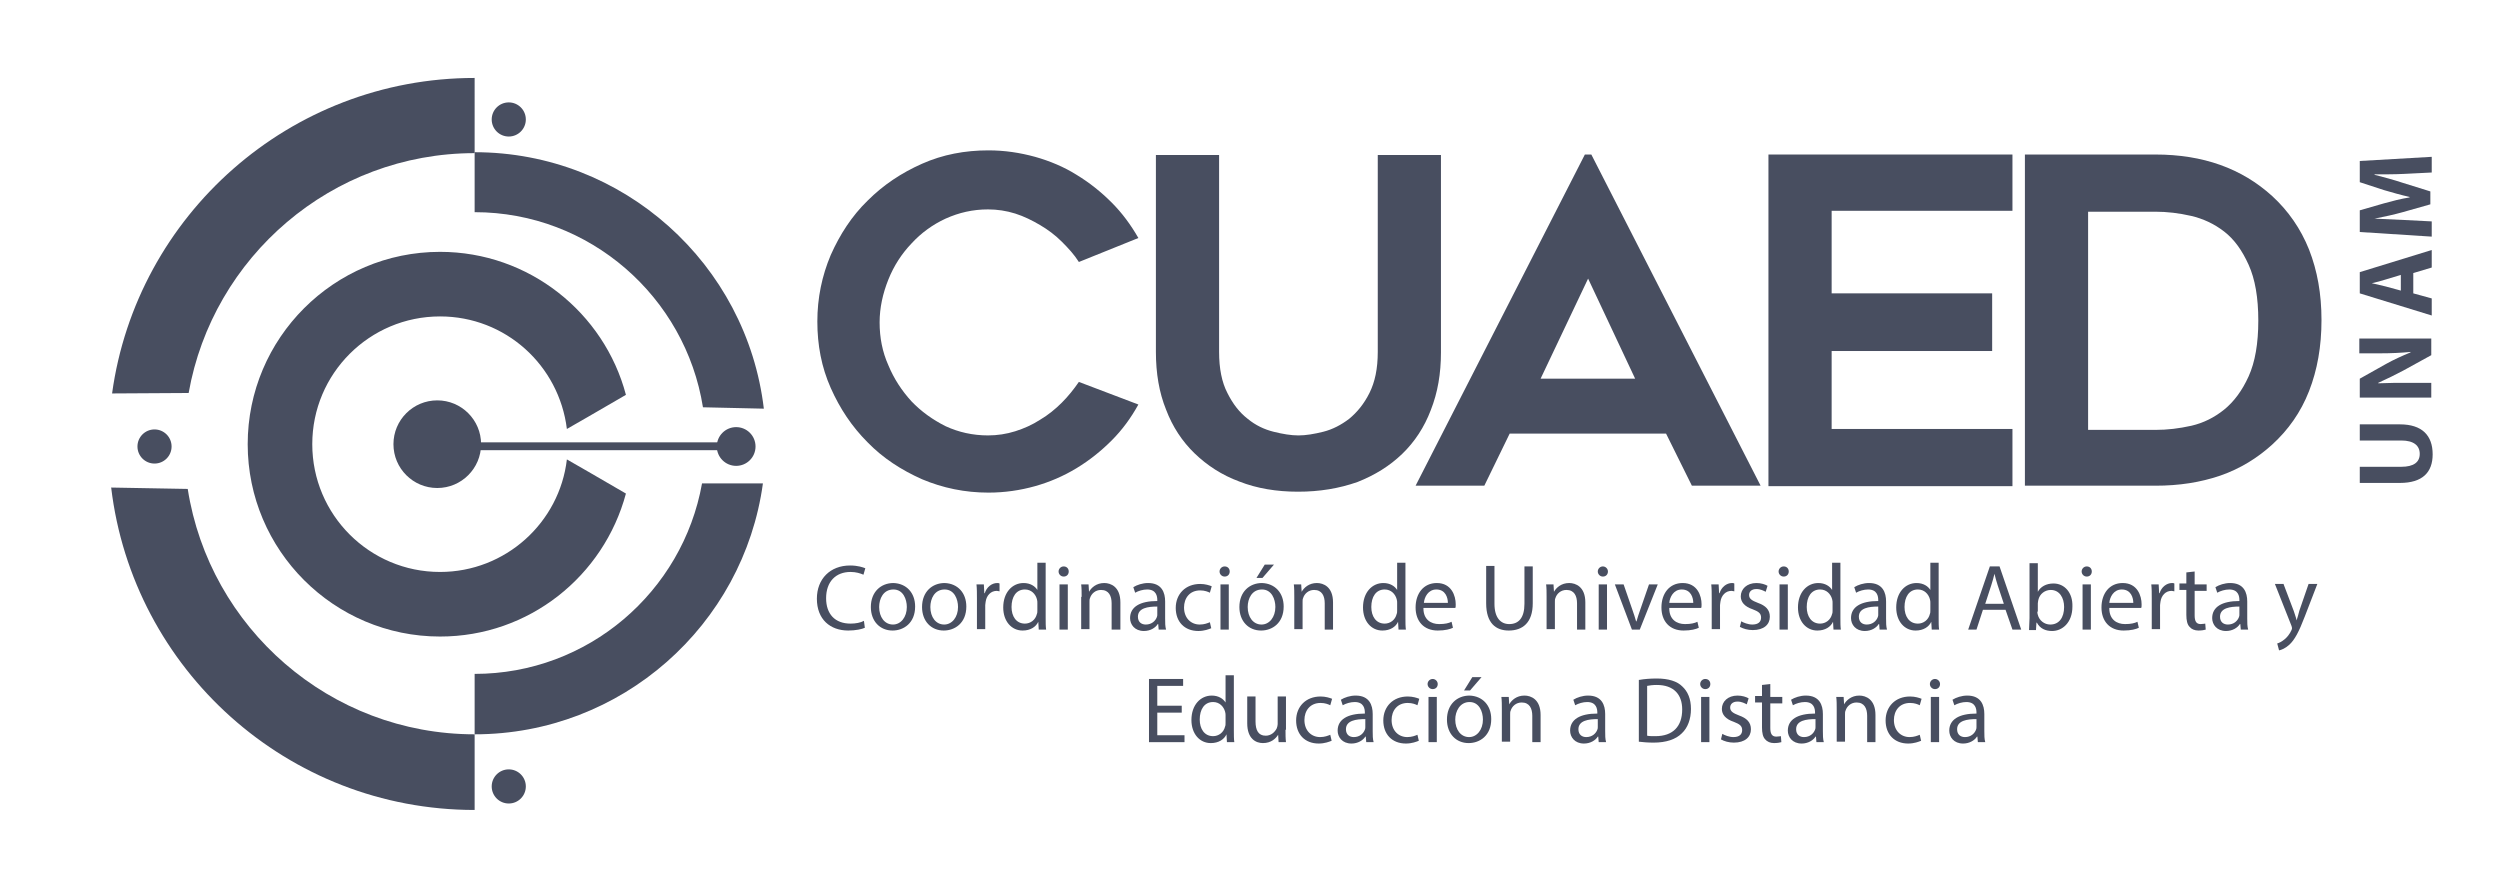
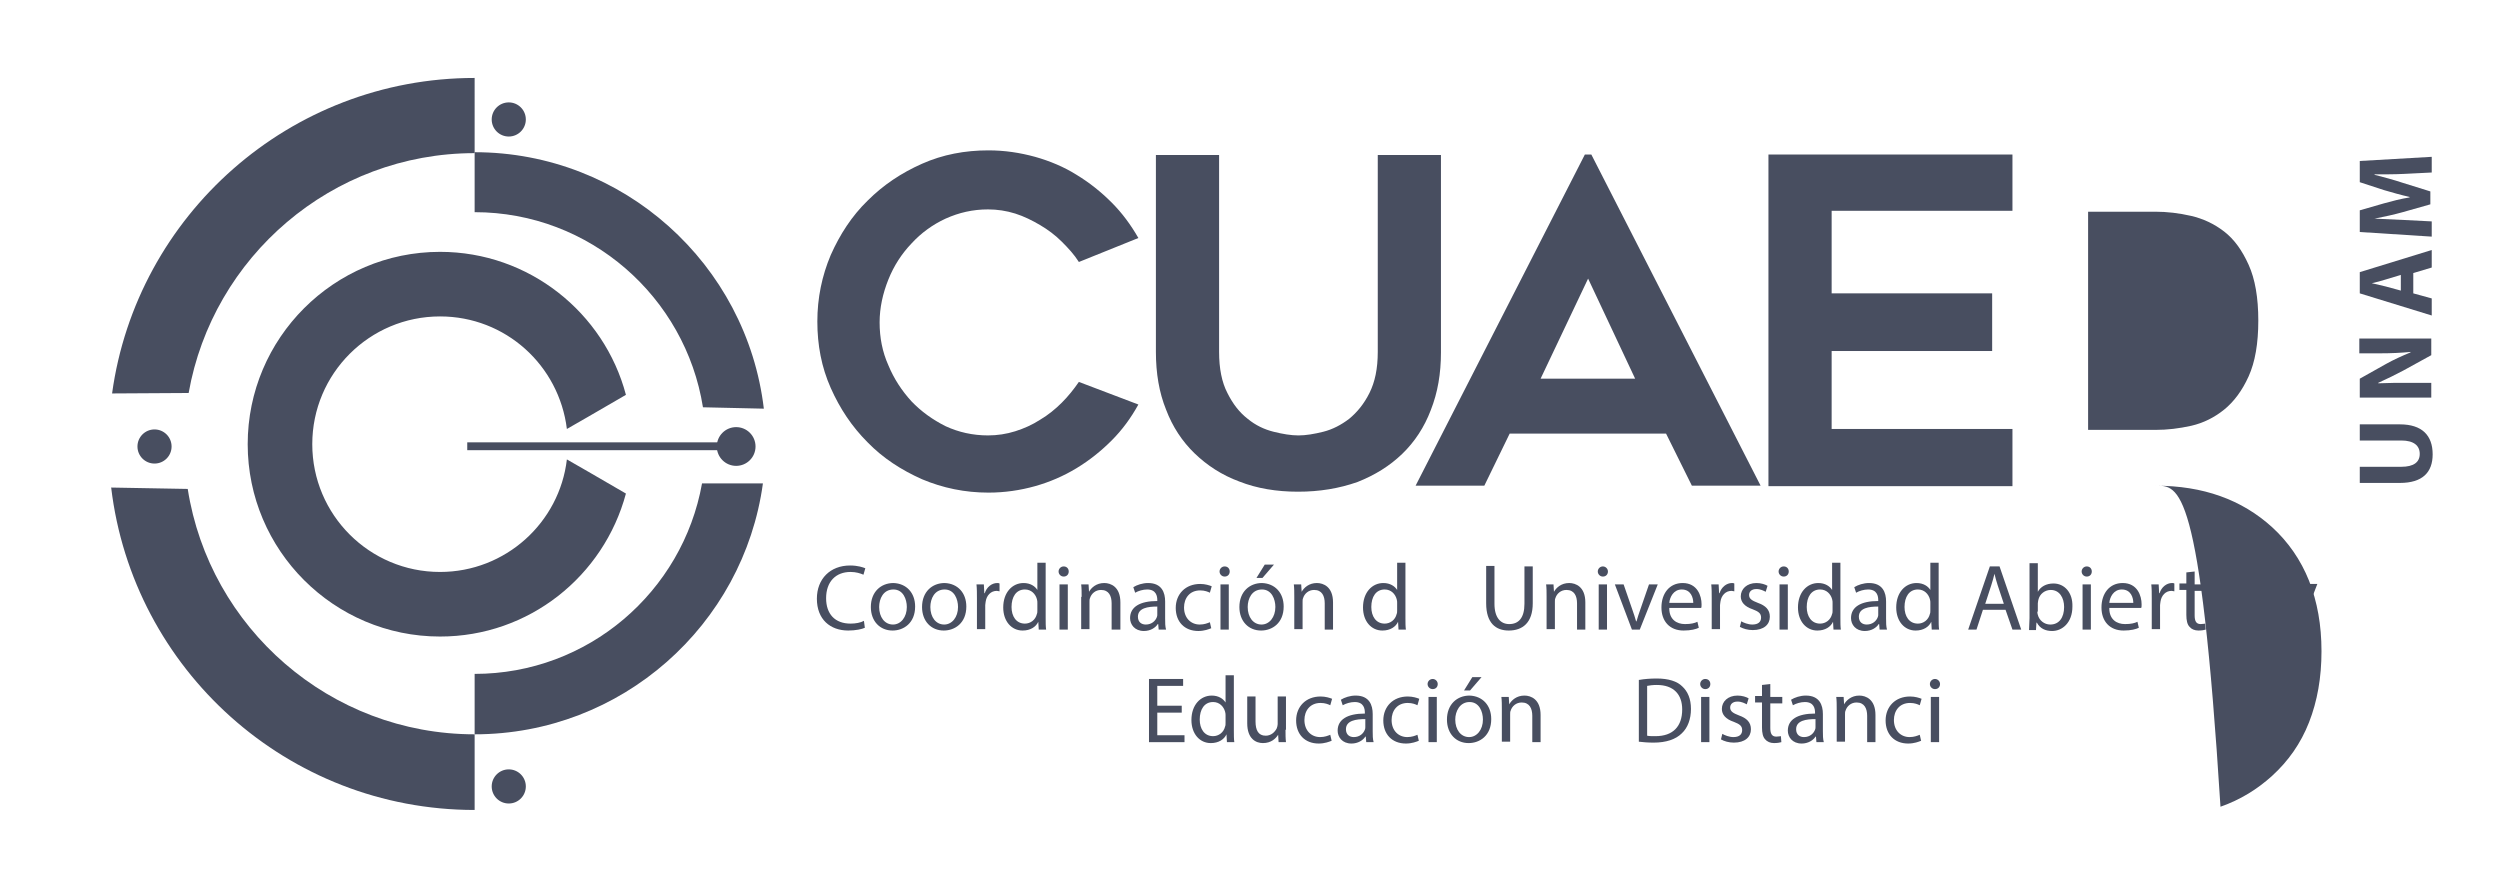
<svg xmlns="http://www.w3.org/2000/svg" version="1.1" id="Capa_1" x="0px" y="0px" viewBox="0 0 542 193" style="enable-background:new 0 0 542 193;" xml:space="preserve">
  <style type="text/css">
	.st0{fill:#484E60;}
</style>
  <g>
    <g>
      <circle class="st0" cx="110.3" cy="25.9" r="3.7" />
      <path class="st0" d="M102.9,159.2c-31.4,0-57.5-23.1-62.2-53.2l-16.6-0.3c4.7,39.4,38.2,69.9,78.8,69.9V159.2z M102.9,16.9    c-40.1,0-73.3,29.8-78.6,68.4l16.6-0.1c5.2-29.5,31-52,62-52V16.9z" />
      <circle class="st0" cx="33.5" cy="96.8" r="3.7" />
      <circle class="st0" cx="110.3" cy="170.5" r="3.7" />
      <path class="st0" d="M102.9,46c25,0,45.7,18.4,49.5,42.3l13.2,0.3c-3.7-31.3-30.4-55.6-62.7-55.6V46z M102.9,159.2    c31.9,0,58.3-23.7,62.5-54.4l-13.2,0c-4.2,23.5-24.7,41.3-49.3,41.3V159.2z" />
      <circle class="st0" cx="159.6" cy="96.8" r="4.2" />
    </g>
    <path class="st0" d="M127.6,102.3l-4.7-2.7c-1.6,13.7-13.3,24.4-27.5,24.4c-15.3,0-27.7-12.4-27.7-27.7s12.4-27.7,27.7-27.7   c14.2,0,25.8,10.6,27.5,24.4l4.7-2.7l8.1-4.7c-4.7-17.8-21-31-40.3-31c-23,0-41.7,18.7-41.7,41.7c0,23,18.7,41.7,41.7,41.7   c19.3,0,35.5-13.1,40.3-31L127.6,102.3z" />
-     <circle class="st0" cx="94.8" cy="96.3" r="9.5" />
    <g>
      <path class="st0" d="M511.6,101.2h9c2.7,0,4-1,4-2.8c0-1.8-1.3-2.9-4-2.9h-9V92h8.7c4.8,0,7.1,2.4,7.1,6.5c0,3.9-2.2,6.2-7.1,6.2    h-8.7V101.2z" />
      <path class="st0" d="M527.2,86.2h-15.6v-4.1l5.7-3.2c1.6-0.9,3.6-1.8,5.3-2.5v-0.1c-2.1,0.2-4.2,0.3-6.5,0.3h-4.6v-3.2h15.6V77    l-6,3.3c-1.7,0.9-3.7,1.9-5.5,2.7l0,0.1c2.1-0.1,4.3-0.1,6.8-0.1h4.7V86.2z" />
      <path class="st0" d="M523.2,63.6l4,1.1v3.7l-15.6-4.8v-4.6l15.6-4.8v3.8l-4,1.2V63.6z M520.5,59.6l-3.3,1c-0.9,0.3-2.1,0.6-3,0.8    v0c0.9,0.2,2.1,0.5,3,0.7l3.3,0.9V59.6z" />
      <path class="st0" d="M521.2,37.7c-1.9,0.1-4.1,0.1-6.4,0.1v0.1c2,0.5,4.2,1.1,6,1.7l6.1,1.9v2.8l-6,1.7c-1.8,0.5-4,1-6.1,1.4v0    c2.1,0.1,4.5,0.2,6.5,0.3l5.9,0.3v3.3l-15.6-1v-4.7l5.2-1.5c1.8-0.5,3.7-1,5.6-1.3v-0.1c-1.8-0.4-3.9-1-5.6-1.5l-5.2-1.7v-4.6    l15.6-0.9v3.4L521.2,37.7z" />
    </g>
    <g>
      <g>
        <g>
          <g>
            <path class="st0" d="M246.8,87.7c-1.6,2.9-3.5,5.5-5.8,7.8c-2.3,2.3-4.8,4.3-7.6,6c-2.8,1.7-5.8,3-9,3.9s-6.6,1.4-10.1,1.4       c-5.1,0-9.9-1-14.4-2.9c-4.5-2-8.5-4.6-11.8-8c-3.4-3.4-6-7.3-8-11.8c-2-4.5-2.9-9.3-2.9-14.4c0-5.1,1-9.9,2.9-14.4       c2-4.5,4.6-8.5,8-11.8c3.4-3.4,7.3-6,11.8-8c4.5-2,9.3-2.9,14.4-2.9c3.5,0,6.8,0.5,10.1,1.4c3.2,0.9,6.3,2.2,9,3.9       c2.8,1.7,5.3,3.7,7.6,6c2.3,2.3,4.2,4.9,5.8,7.7l-12.9,5.2c-1-1.6-2.3-3-3.7-4.4c-1.4-1.4-3-2.6-4.7-3.6       c-1.7-1-3.5-1.9-5.4-2.5c-1.9-0.6-3.9-0.9-5.9-0.9c-3.3,0-6.3,0.7-9.2,2c-2.8,1.3-5.3,3.1-7.4,5.4c-2.1,2.2-3.8,4.8-5,7.8       c-1.2,3-1.9,6.1-1.9,9.3c0,3.3,0.6,6.4,1.9,9.3c1.2,2.9,2.9,5.5,5,7.8c2.1,2.2,4.6,4,7.4,5.4c2.8,1.3,5.9,2,9.2,2       c2,0,4-0.3,5.9-0.9c1.9-0.6,3.7-1.4,5.4-2.5c1.7-1,3.3-2.3,4.7-3.7c1.4-1.4,2.6-2.9,3.7-4.5L246.8,87.7z" />
            <path class="st0" d="M281.4,106.6c-4.6,0-8.9-0.7-12.7-2.2c-3.8-1.4-7-3.5-9.7-6.1c-2.7-2.6-4.8-5.8-6.2-9.5       c-1.5-3.7-2.2-7.9-2.2-12.5V33.6h13.7v42.7c0,3.6,0.6,6.6,1.8,8.9c1.2,2.4,2.6,4.2,4.4,5.6c1.7,1.4,3.6,2.3,5.6,2.8       c2,0.5,3.8,0.8,5.4,0.8c1.6,0,3.4-0.3,5.4-0.8c2-0.5,3.9-1.5,5.6-2.8c1.7-1.4,3.2-3.2,4.4-5.6c1.2-2.4,1.8-5.3,1.8-8.9V33.6       h13.7v42.8c0,4.6-0.7,8.7-2.2,12.5c-1.4,3.7-3.5,6.9-6.2,9.5c-2.7,2.6-5.9,4.6-9.7,6.1C290.3,105.9,286.1,106.6,281.4,106.6z" />
            <path class="st0" d="M306.9,105.3l36.7-71.8h1.4l36.7,71.8h-14.9L361.2,94h-33.9l-5.5,11.3H306.9z M334,82.1h20.5l-10.2-21.7       L334,82.1z" />
            <path class="st0" d="M397.1,45.6v18h34.8v12.5h-34.8V93h39.2v12.4h-52.9V33.5h52.9v12.2H397.1z" />
-             <path class="st0" d="M467.3,105.3h-28.3V33.5h28.3c10.3,0,18.7,3,25.3,9c3.5,3.2,6.2,7.1,8,11.6c1.8,4.6,2.7,9.6,2.7,15.3       c0,5.7-0.9,10.8-2.7,15.4c-1.8,4.6-4.5,8.4-8,11.6c-3.2,2.9-6.9,5.2-11.2,6.7C477,104.6,472.4,105.3,467.3,105.3z M452.7,93.2       h14.6c2.6,0,5.1-0.3,7.8-0.9c2.6-0.6,5-1.8,7.1-3.5c2.1-1.7,3.9-4.1,5.3-7.2c1.4-3.1,2.1-7.1,2.1-12.1c0-5-0.7-9-2.1-12.1       c-1.4-3.1-3.1-5.5-5.3-7.2c-2.2-1.7-4.6-2.8-7.2-3.4c-2.6-0.6-5.2-0.9-7.7-0.9h-14.6V93.2z" />
+             <path class="st0" d="M467.3,105.3h-28.3h28.3c10.3,0,18.7,3,25.3,9c3.5,3.2,6.2,7.1,8,11.6c1.8,4.6,2.7,9.6,2.7,15.3       c0,5.7-0.9,10.8-2.7,15.4c-1.8,4.6-4.5,8.4-8,11.6c-3.2,2.9-6.9,5.2-11.2,6.7C477,104.6,472.4,105.3,467.3,105.3z M452.7,93.2       h14.6c2.6,0,5.1-0.3,7.8-0.9c2.6-0.6,5-1.8,7.1-3.5c2.1-1.7,3.9-4.1,5.3-7.2c1.4-3.1,2.1-7.1,2.1-12.1c0-5-0.7-9-2.1-12.1       c-1.4-3.1-3.1-5.5-5.3-7.2c-2.2-1.7-4.6-2.8-7.2-3.4c-2.6-0.6-5.2-0.9-7.7-0.9h-14.6V93.2z" />
          </g>
        </g>
      </g>
      <g>
        <g>
          <path class="st0" d="M187.5,136.1c-0.6,0.3-2,0.6-3.6,0.6c-3.9,0-6.8-2.4-6.8-6.9c0-4.3,2.9-7.2,7.2-7.2c1.7,0,2.8,0.4,3.3,0.6      l-0.4,1.4c-0.7-0.3-1.6-0.6-2.8-0.6c-3.2,0-5.3,2.1-5.3,5.7c0,3.4,1.9,5.5,5.3,5.5c1.1,0,2.2-0.2,2.9-0.6L187.5,136.1z" />
          <path class="st0" d="M198.4,131.5c0,3.6-2.5,5.2-4.9,5.2c-2.7,0-4.7-2-4.7-5.1c0-3.3,2.2-5.2,4.9-5.2      C196.5,126.5,198.4,128.5,198.4,131.5z M190.6,131.6c0,2.2,1.2,3.8,3,3.8c1.7,0,3-1.6,3-3.8c0-1.7-0.8-3.8-2.9-3.8      C191.5,127.8,190.6,129.8,190.6,131.6z" />
          <path class="st0" d="M209.5,131.5c0,3.6-2.5,5.2-4.9,5.2c-2.7,0-4.7-2-4.7-5.1c0-3.3,2.2-5.2,4.9-5.2      C207.6,126.5,209.5,128.5,209.5,131.5z M201.7,131.6c0,2.2,1.2,3.8,3,3.8c1.7,0,3-1.6,3-3.8c0-1.7-0.8-3.8-2.9-3.8      C202.6,127.8,201.7,129.8,201.7,131.6z" />
          <path class="st0" d="M211.8,129.8c0-1.2,0-2.2-0.1-3.1h1.6l0.1,1.9h0.1c0.4-1.3,1.5-2.2,2.7-2.2c0.2,0,0.3,0,0.5,0.1v1.7      c-0.2,0-0.4-0.1-0.6-0.1c-1.3,0-2.2,1-2.4,2.3c0,0.2-0.1,0.5-0.1,0.8v5.2h-1.8V129.8z" />
          <path class="st0" d="M226.7,122.1V134c0,0.9,0,1.9,0.1,2.5h-1.6l-0.1-1.7h0c-0.5,1.1-1.7,1.9-3.4,1.9c-2.4,0-4.2-2-4.2-5      c0-3.3,2-5.3,4.4-5.3c1.5,0,2.5,0.7,3,1.5h0v-5.9H226.7z M224.9,130.7c0-0.2,0-0.5-0.1-0.8c-0.3-1.1-1.2-2.1-2.6-2.1      c-1.9,0-2.9,1.6-2.9,3.8c0,2,1,3.6,2.9,3.6c1.2,0,2.3-0.8,2.6-2.1c0.1-0.2,0.1-0.5,0.1-0.8V130.7z" />
          <path class="st0" d="M231.7,123.9c0,0.6-0.4,1.1-1.1,1.1c-0.6,0-1.1-0.5-1.1-1.1c0-0.6,0.5-1.1,1.1-1.1      C231.3,122.8,231.7,123.3,231.7,123.9z M229.7,136.5v-9.8h1.8v9.8H229.7z" />
          <path class="st0" d="M234.5,129.4c0-1,0-1.9-0.1-2.7h1.6l0.1,1.6h0c0.5-0.9,1.6-1.9,3.3-1.9c1.4,0,3.5,0.8,3.5,4.2v5.9H241v-5.7      c0-1.6-0.6-2.9-2.3-2.9c-1.2,0-2.1,0.8-2.4,1.8c-0.1,0.2-0.1,0.5-0.1,0.8v5.9h-1.8V129.4z" />
          <path class="st0" d="M251.2,136.5l-0.1-1.2H251c-0.5,0.8-1.6,1.5-3,1.5c-2,0-3-1.4-3-2.8c0-2.4,2.1-3.7,5.9-3.7v-0.2      c0-0.8-0.2-2.3-2.2-2.3c-0.9,0-1.9,0.3-2.6,0.7l-0.4-1.2c0.8-0.5,2-0.9,3.2-0.9c3,0,3.7,2.1,3.7,4v3.7c0,0.9,0,1.7,0.2,2.4      H251.2z M250.9,131.5c-2,0-4.2,0.3-4.2,2.2c0,1.2,0.8,1.7,1.7,1.7c1.3,0,2.1-0.8,2.4-1.6c0.1-0.2,0.1-0.4,0.1-0.6V131.5z" />
          <path class="st0" d="M262.6,136.2c-0.5,0.2-1.5,0.6-2.8,0.6c-3,0-4.9-2-4.9-5c0-3,2.1-5.2,5.3-5.2c1.1,0,2,0.3,2.5,0.5l-0.4,1.4      c-0.4-0.2-1.1-0.5-2.1-0.5c-2.3,0-3.5,1.7-3.5,3.7c0,2.3,1.5,3.7,3.4,3.7c1,0,1.7-0.3,2.2-0.5L262.6,136.2z" />
          <path class="st0" d="M266.6,123.9c0,0.6-0.4,1.1-1.1,1.1c-0.6,0-1.1-0.5-1.1-1.1c0-0.6,0.5-1.1,1.1-1.1      C266.2,122.8,266.6,123.3,266.6,123.9z M264.6,136.5v-9.8h1.8v9.8H264.6z" />
          <path class="st0" d="M278.3,131.5c0,3.6-2.5,5.2-4.9,5.2c-2.7,0-4.7-2-4.7-5.1c0-3.3,2.2-5.2,4.9-5.2      C276.4,126.5,278.3,128.5,278.3,131.5z M270.5,131.6c0,2.2,1.2,3.8,3,3.8c1.7,0,3-1.6,3-3.8c0-1.7-0.8-3.8-2.9-3.8      C271.4,127.8,270.5,129.8,270.5,131.6z M276.2,122.4l-2.5,2.9h-1.3l1.8-2.9H276.2z" />
          <path class="st0" d="M280.6,129.4c0-1,0-1.9-0.1-2.7h1.6l0.1,1.6h0c0.5-0.9,1.6-1.9,3.3-1.9c1.4,0,3.5,0.8,3.5,4.2v5.9h-1.8      v-5.7c0-1.6-0.6-2.9-2.3-2.9c-1.2,0-2.1,0.8-2.4,1.8c-0.1,0.2-0.1,0.5-0.1,0.8v5.9h-1.8V129.4z" />
          <path class="st0" d="M304.7,122.1V134c0,0.9,0,1.9,0.1,2.5h-1.6l-0.1-1.7h0c-0.5,1.1-1.7,1.9-3.4,1.9c-2.4,0-4.2-2-4.2-5      c0-3.3,2-5.3,4.4-5.3c1.5,0,2.5,0.7,3,1.5h0v-5.9H304.7z M302.9,130.7c0-0.2,0-0.5-0.1-0.8c-0.3-1.1-1.2-2.1-2.6-2.1      c-1.9,0-2.9,1.6-2.9,3.8c0,2,1,3.6,2.9,3.6c1.2,0,2.3-0.8,2.6-2.1c0.1-0.2,0.1-0.5,0.1-0.8V130.7z" />
-           <path class="st0" d="M308.6,131.9c0,2.4,1.6,3.4,3.4,3.4c1.3,0,2.1-0.2,2.7-0.5l0.3,1.3c-0.6,0.3-1.7,0.6-3.3,0.6      c-3,0-4.8-2-4.8-5c0-3,1.7-5.3,4.6-5.3c3.2,0,4.1,2.8,4.1,4.6c0,0.4,0,0.7-0.1,0.8H308.6z M313.9,130.7c0-1.1-0.5-2.9-2.5-2.9      c-1.8,0-2.6,1.7-2.7,2.9H313.9z" />
          <path class="st0" d="M324,122.8v8.1c0,3.1,1.4,4.4,3.2,4.4c2,0,3.3-1.3,3.3-4.4v-8.1h1.8v8c0,4.2-2.2,5.9-5.2,5.9      c-2.8,0-4.9-1.6-4.9-5.9v-8.1H324z" />
          <path class="st0" d="M335.3,129.4c0-1,0-1.9-0.1-2.7h1.6l0.1,1.6h0c0.5-0.9,1.6-1.9,3.3-1.9c1.4,0,3.5,0.8,3.5,4.2v5.9h-1.8      v-5.7c0-1.6-0.6-2.9-2.3-2.9c-1.2,0-2.1,0.8-2.4,1.8c-0.1,0.2-0.1,0.5-0.1,0.8v5.9h-1.8V129.4z" />
          <path class="st0" d="M348.6,123.9c0,0.6-0.4,1.1-1.1,1.1c-0.6,0-1.1-0.5-1.1-1.1c0-0.6,0.5-1.1,1.1-1.1      C348.1,122.8,348.6,123.3,348.6,123.9z M346.6,136.5v-9.8h1.8v9.8H346.6z" />
          <path class="st0" d="M352,126.7l1.9,5.5c0.3,0.9,0.6,1.7,0.8,2.5h0.1c0.2-0.8,0.5-1.6,0.8-2.5l1.9-5.5h1.9l-3.9,9.8h-1.7      l-3.7-9.8H352z" />
          <path class="st0" d="M361.9,131.9c0,2.4,1.6,3.4,3.4,3.4c1.3,0,2.1-0.2,2.7-0.5l0.3,1.3c-0.6,0.3-1.7,0.6-3.3,0.6      c-3,0-4.8-2-4.8-5c0-3,1.7-5.3,4.6-5.3c3.2,0,4.1,2.8,4.1,4.6c0,0.4,0,0.7-0.1,0.8H361.9z M367.1,130.7c0-1.1-0.5-2.9-2.5-2.9      c-1.8,0-2.6,1.7-2.7,2.9H367.1z" />
          <path class="st0" d="M371.1,129.8c0-1.2,0-2.2-0.1-3.1h1.6l0.1,1.9h0.1c0.4-1.3,1.5-2.2,2.7-2.2c0.2,0,0.3,0,0.5,0.1v1.7      c-0.2,0-0.4-0.1-0.6-0.1c-1.3,0-2.2,1-2.4,2.3c0,0.2-0.1,0.5-0.1,0.8v5.2h-1.8V129.8z" />
          <path class="st0" d="M377.5,134.7c0.5,0.3,1.5,0.7,2.4,0.7c1.3,0,1.9-0.6,1.9-1.5c0-0.9-0.5-1.3-1.8-1.8      c-1.8-0.6-2.6-1.6-2.6-2.8c0-1.6,1.3-2.9,3.4-2.9c1,0,1.9,0.3,2.4,0.6l-0.4,1.3c-0.4-0.2-1.1-0.6-2-0.6c-1.1,0-1.6,0.6-1.6,1.3      c0,0.8,0.6,1.2,1.9,1.7c1.7,0.6,2.6,1.5,2.6,3c0,1.7-1.3,2.9-3.7,2.9c-1.1,0-2.1-0.3-2.8-0.7L377.5,134.7z" />
          <path class="st0" d="M387.8,123.9c0,0.6-0.4,1.1-1.1,1.1c-0.6,0-1.1-0.5-1.1-1.1c0-0.6,0.5-1.1,1.1-1.1      C387.4,122.8,387.8,123.3,387.8,123.9z M385.8,136.5v-9.8h1.8v9.8H385.8z" />
          <path class="st0" d="M399,122.1V134c0,0.9,0,1.9,0.1,2.5h-1.6l-0.1-1.7h0c-0.5,1.1-1.7,1.9-3.4,1.9c-2.4,0-4.2-2-4.2-5      c0-3.3,2-5.3,4.4-5.3c1.5,0,2.5,0.7,3,1.5h0v-5.9H399z M397.3,130.7c0-0.2,0-0.5-0.1-0.8c-0.3-1.1-1.2-2.1-2.6-2.1      c-1.9,0-2.9,1.6-2.9,3.8c0,2,1,3.6,2.9,3.6c1.2,0,2.3-0.8,2.6-2.1c0.1-0.2,0.1-0.5,0.1-0.8V130.7z" />
          <path class="st0" d="M407.5,136.5l-0.1-1.2h-0.1c-0.5,0.8-1.6,1.5-3,1.5c-2,0-3-1.4-3-2.8c0-2.4,2.1-3.7,5.9-3.7v-0.2      c0-0.8-0.2-2.3-2.2-2.3c-0.9,0-1.9,0.3-2.6,0.7l-0.4-1.2c0.8-0.5,2-0.9,3.2-0.9c3,0,3.7,2.1,3.7,4v3.7c0,0.9,0,1.7,0.2,2.4      H407.5z M407.2,131.5c-2,0-4.2,0.3-4.2,2.2c0,1.2,0.8,1.7,1.7,1.7c1.3,0,2.1-0.8,2.4-1.6c0.1-0.2,0.1-0.4,0.1-0.6V131.5z" />
          <path class="st0" d="M420.3,122.1V134c0,0.9,0,1.9,0.1,2.5h-1.6l-0.1-1.7h0c-0.5,1.1-1.7,1.9-3.4,1.9c-2.4,0-4.2-2-4.2-5      c0-3.3,2-5.3,4.4-5.3c1.5,0,2.5,0.7,3,1.5h0v-5.9H420.3z M418.5,130.7c0-0.2,0-0.5-0.1-0.8c-0.3-1.1-1.2-2.1-2.6-2.1      c-1.9,0-2.9,1.6-2.9,3.8c0,2,1,3.6,2.9,3.6c1.2,0,2.3-0.8,2.6-2.1c0.1-0.2,0.1-0.5,0.1-0.8V130.7z" />
          <path class="st0" d="M429.9,132.2l-1.4,4.3h-1.8l4.7-13.7h2.1l4.7,13.7h-1.9l-1.5-4.3H429.9z M434.4,130.8l-1.3-3.9      c-0.3-0.9-0.5-1.7-0.7-2.5h0c-0.2,0.8-0.4,1.6-0.7,2.5l-1.3,4H434.4z" />
          <path class="st0" d="M439.9,136.5c0-0.7,0.1-1.7,0.1-2.5v-11.9h1.8v6.2h0c0.6-1.1,1.8-1.8,3.4-1.8c2.4,0,4.2,2,4.1,5      c0,3.5-2.2,5.3-4.4,5.3c-1.4,0-2.6-0.5-3.3-1.8h-0.1l-0.1,1.6H439.9z M441.7,132.6c0,0.2,0,0.4,0.1,0.7c0.3,1.2,1.4,2.1,2.7,2.1      c1.9,0,3-1.5,3-3.8c0-2-1-3.7-2.9-3.7c-1.2,0-2.4,0.8-2.7,2.2c0,0.2-0.1,0.4-0.1,0.7V132.6z" />
          <path class="st0" d="M453.5,123.9c0,0.6-0.4,1.1-1.1,1.1c-0.6,0-1.1-0.5-1.1-1.1c0-0.6,0.5-1.1,1.1-1.1      C453.1,122.8,453.5,123.3,453.5,123.9z M451.5,136.5v-9.8h1.8v9.8H451.5z" />
          <path class="st0" d="M457.3,131.9c0,2.4,1.6,3.4,3.4,3.4c1.3,0,2.1-0.2,2.7-0.5l0.3,1.3c-0.6,0.3-1.7,0.6-3.3,0.6      c-3,0-4.8-2-4.8-5c0-3,1.7-5.3,4.6-5.3c3.2,0,4.1,2.8,4.1,4.6c0,0.4,0,0.7-0.1,0.8H457.3z M462.5,130.7c0-1.1-0.5-2.9-2.5-2.9      c-1.8,0-2.6,1.7-2.7,2.9H462.5z" />
          <path class="st0" d="M466.5,129.8c0-1.2,0-2.2-0.1-3.1h1.6l0.1,1.9h0.1c0.4-1.3,1.5-2.2,2.7-2.2c0.2,0,0.3,0,0.5,0.1v1.7      c-0.2,0-0.4-0.1-0.6-0.1c-1.3,0-2.2,1-2.4,2.3c0,0.2-0.1,0.5-0.1,0.8v5.2h-1.8V129.8z" />
          <path class="st0" d="M475.8,123.9v2.8h2.6v1.4h-2.6v5.3c0,1.2,0.3,1.9,1.3,1.9c0.5,0,0.8-0.1,1-0.1l0.1,1.3      c-0.3,0.1-0.9,0.2-1.6,0.2c-0.8,0-1.5-0.3-1.9-0.8c-0.5-0.5-0.7-1.4-0.7-2.6v-5.4h-1.5v-1.4h1.5v-2.4L475.8,123.9z" />
          <path class="st0" d="M485.8,136.5l-0.1-1.2h-0.1c-0.5,0.8-1.6,1.5-3,1.5c-2,0-3-1.4-3-2.8c0-2.4,2.1-3.7,5.9-3.7v-0.2      c0-0.8-0.2-2.3-2.2-2.3c-0.9,0-1.9,0.3-2.6,0.7l-0.4-1.2c0.8-0.5,2-0.9,3.2-0.9c3,0,3.7,2.1,3.7,4v3.7c0,0.9,0,1.7,0.2,2.4      H485.8z M485.5,131.5c-2,0-4.2,0.3-4.2,2.2c0,1.2,0.8,1.7,1.7,1.7c1.3,0,2.1-0.8,2.4-1.6c0.1-0.2,0.1-0.4,0.1-0.6V131.5z" />
          <path class="st0" d="M495.1,126.7l2.2,5.8c0.2,0.7,0.5,1.4,0.6,2h0c0.2-0.6,0.4-1.3,0.6-2.1l2-5.8h1.9l-2.7,7      c-1.3,3.4-2.2,5.1-3.4,6.2c-0.9,0.8-1.7,1.1-2.2,1.2l-0.4-1.5c0.4-0.1,1-0.4,1.6-0.9c0.5-0.4,1.1-1.1,1.5-2      c0.1-0.2,0.1-0.3,0.1-0.4c0-0.1,0-0.2-0.1-0.5l-3.6-9.1H495.1z" />
        </g>
        <g>
          <path class="st0" d="M256.2,154.5h-5.3v4.9h5.9v1.5h-7.7v-13.7h7.4v1.5h-5.6v4.3h5.3V154.5z" />
          <path class="st0" d="M267.5,146.5v11.9c0,0.9,0,1.9,0.1,2.5H266l-0.1-1.7h0c-0.5,1.1-1.7,1.9-3.4,1.9c-2.4,0-4.2-2-4.2-5      c0-3.3,2-5.3,4.4-5.3c1.5,0,2.5,0.7,3,1.5h0v-5.9H267.5z M265.7,155.1c0-0.2,0-0.5-0.1-0.8c-0.3-1.1-1.2-2.1-2.6-2.1      c-1.9,0-2.9,1.6-2.9,3.8c0,2,1,3.6,2.9,3.6c1.2,0,2.3-0.8,2.6-2.1c0.1-0.2,0.1-0.5,0.1-0.8V155.1z" />
          <path class="st0" d="M278.7,158.2c0,1,0,1.9,0.1,2.7h-1.6l-0.1-1.6h0c-0.5,0.8-1.5,1.8-3.3,1.8c-1.5,0-3.4-0.9-3.4-4.3v-5.8h1.8      v5.4c0,1.9,0.6,3.1,2.2,3.1c1.2,0,2-0.8,2.4-1.6c0.1-0.3,0.2-0.6,0.2-0.9v-6h1.8V158.2z" />
          <path class="st0" d="M288.7,160.6c-0.5,0.2-1.5,0.6-2.8,0.6c-3,0-4.9-2-4.9-5c0-3,2.1-5.2,5.3-5.2c1.1,0,2,0.3,2.5,0.5l-0.4,1.4      c-0.4-0.2-1.1-0.5-2.1-0.5c-2.3,0-3.5,1.7-3.5,3.7c0,2.3,1.5,3.7,3.4,3.7c1,0,1.7-0.3,2.2-0.5L288.7,160.6z" />
          <path class="st0" d="M296.2,160.9l-0.1-1.2H296c-0.5,0.8-1.6,1.5-3,1.5c-2,0-3-1.4-3-2.8c0-2.4,2.1-3.7,5.9-3.7v-0.2      c0-0.8-0.2-2.3-2.2-2.3c-0.9,0-1.9,0.3-2.6,0.7l-0.4-1.2c0.8-0.5,2-0.9,3.2-0.9c3,0,3.7,2.1,3.7,4v3.7c0,0.9,0,1.7,0.2,2.4      H296.2z M296,155.9c-2,0-4.2,0.3-4.2,2.2c0,1.2,0.8,1.7,1.7,1.7c1.3,0,2.1-0.8,2.4-1.6c0.1-0.2,0.1-0.4,0.1-0.6V155.9z" />
          <path class="st0" d="M307.6,160.6c-0.5,0.2-1.5,0.6-2.8,0.6c-3,0-4.9-2-4.9-5c0-3,2.1-5.2,5.3-5.2c1.1,0,2,0.3,2.5,0.5l-0.4,1.4      c-0.4-0.2-1.1-0.5-2.1-0.5c-2.3,0-3.5,1.7-3.5,3.7c0,2.3,1.5,3.7,3.4,3.7c1,0,1.7-0.3,2.2-0.5L307.6,160.6z" />
          <path class="st0" d="M311.7,148.3c0,0.6-0.4,1.1-1.1,1.1c-0.6,0-1.1-0.5-1.1-1.1c0-0.6,0.5-1.1,1.1-1.1      C311.2,147.2,311.7,147.7,311.7,148.3z M309.7,160.9v-9.8h1.8v9.8H309.7z" />
          <path class="st0" d="M323.3,155.9c0,3.6-2.5,5.2-4.9,5.2c-2.7,0-4.7-2-4.7-5.1c0-3.3,2.2-5.2,4.9-5.2      C321.4,150.9,323.3,152.9,323.3,155.9z M315.5,156c0,2.2,1.2,3.8,3,3.8c1.7,0,3-1.6,3-3.8c0-1.7-0.8-3.8-2.9-3.8      C316.5,152.2,315.5,154.2,315.5,156z M321.2,146.8l-2.5,2.9h-1.3l1.8-2.9H321.2z" />
          <path class="st0" d="M325.6,153.8c0-1,0-1.9-0.1-2.7h1.6l0.1,1.6h0c0.5-0.9,1.6-1.9,3.3-1.9c1.4,0,3.5,0.8,3.5,4.2v5.9h-1.8      v-5.7c0-1.6-0.6-2.9-2.3-2.9c-1.2,0-2.1,0.8-2.4,1.8c-0.1,0.2-0.1,0.5-0.1,0.8v5.9h-1.8V153.8z" />
-           <path class="st0" d="M346.6,160.9l-0.1-1.2h-0.1c-0.5,0.8-1.6,1.5-3,1.5c-2,0-3-1.4-3-2.8c0-2.4,2.1-3.7,5.9-3.7v-0.2      c0-0.8-0.2-2.3-2.2-2.3c-0.9,0-1.9,0.3-2.6,0.7l-0.4-1.2c0.8-0.5,2-0.9,3.2-0.9c3,0,3.7,2.1,3.7,4v3.7c0,0.9,0,1.7,0.2,2.4      H346.6z M346.4,155.9c-2,0-4.2,0.3-4.2,2.2c0,1.2,0.8,1.7,1.7,1.7c1.3,0,2.1-0.8,2.4-1.6c0.1-0.2,0.1-0.4,0.1-0.6V155.9z" />
          <path class="st0" d="M355.4,147.4c1.1-0.2,2.4-0.3,3.8-0.3c2.5,0,4.4,0.6,5.5,1.7c1.2,1.1,1.9,2.7,1.9,4.9c0,2.2-0.7,4.1-2,5.3      c-1.3,1.3-3.4,2-6.1,2c-1.3,0-2.3-0.1-3.2-0.2V147.4z M357.1,159.5c0.4,0.1,1.1,0.1,1.8,0.1c3.8,0,5.8-2.1,5.8-5.8      c0-3.2-1.8-5.3-5.5-5.3c-0.9,0-1.6,0.1-2.1,0.2V159.5z" />
          <path class="st0" d="M370.8,148.3c0,0.6-0.4,1.1-1.1,1.1c-0.6,0-1.1-0.5-1.1-1.1c0-0.6,0.5-1.1,1.1-1.1      C370.4,147.2,370.8,147.7,370.8,148.3z M368.8,160.9v-9.8h1.8v9.8H368.8z" />
          <path class="st0" d="M373.4,159.1c0.5,0.3,1.5,0.7,2.4,0.7c1.3,0,1.9-0.6,1.9-1.5c0-0.9-0.5-1.3-1.8-1.8      c-1.8-0.6-2.6-1.6-2.6-2.8c0-1.6,1.3-2.9,3.4-2.9c1,0,1.9,0.3,2.4,0.6l-0.4,1.3c-0.4-0.2-1.1-0.6-2-0.6c-1.1,0-1.6,0.6-1.6,1.3      c0,0.8,0.6,1.2,1.9,1.7c1.7,0.6,2.6,1.5,2.6,3c0,1.7-1.3,2.9-3.7,2.9c-1.1,0-2.1-0.3-2.8-0.7L373.4,159.1z" />
          <path class="st0" d="M383.8,148.3v2.8h2.6v1.4h-2.6v5.3c0,1.2,0.3,1.9,1.3,1.9c0.5,0,0.8-0.1,1-0.1l0.1,1.3      c-0.3,0.1-0.9,0.2-1.6,0.2c-0.8,0-1.5-0.3-1.9-0.8c-0.5-0.5-0.7-1.4-0.7-2.6v-5.4h-1.5v-1.4h1.5v-2.4L383.8,148.3z" />
          <path class="st0" d="M393.8,160.9l-0.1-1.2h-0.1c-0.5,0.8-1.6,1.5-3,1.5c-2,0-3-1.4-3-2.8c0-2.4,2.1-3.7,5.9-3.7v-0.2      c0-0.8-0.2-2.3-2.2-2.3c-0.9,0-1.9,0.3-2.6,0.7l-0.4-1.2c0.8-0.5,2-0.9,3.2-0.9c3,0,3.7,2.1,3.7,4v3.7c0,0.9,0,1.7,0.2,2.4      H393.8z M393.6,155.9c-2,0-4.2,0.3-4.2,2.2c0,1.2,0.8,1.7,1.7,1.7c1.3,0,2.1-0.8,2.4-1.6c0.1-0.2,0.1-0.4,0.1-0.6V155.9z" />
          <path class="st0" d="M398.2,153.8c0-1,0-1.9-0.1-2.7h1.6l0.1,1.6h0c0.5-0.9,1.6-1.9,3.3-1.9c1.4,0,3.5,0.8,3.5,4.2v5.9h-1.8      v-5.7c0-1.6-0.6-2.9-2.3-2.9c-1.2,0-2.1,0.8-2.4,1.8c-0.1,0.2-0.1,0.5-0.1,0.8v5.9h-1.8V153.8z" />
          <path class="st0" d="M416.5,160.6c-0.5,0.2-1.5,0.6-2.8,0.6c-3,0-4.9-2-4.9-5c0-3,2.1-5.2,5.3-5.2c1.1,0,2,0.3,2.5,0.5l-0.4,1.4      c-0.4-0.2-1.1-0.5-2.1-0.5c-2.3,0-3.5,1.7-3.5,3.7c0,2.3,1.5,3.7,3.4,3.7c1,0,1.7-0.3,2.2-0.5L416.5,160.6z" />
          <path class="st0" d="M420.6,148.3c0,0.6-0.4,1.1-1.1,1.1c-0.6,0-1.1-0.5-1.1-1.1c0-0.6,0.5-1.1,1.1-1.1      C420.1,147.2,420.6,147.7,420.6,148.3z M418.6,160.9v-9.8h1.8v9.8H418.6z" />
-           <path class="st0" d="M428.8,160.9l-0.1-1.2h-0.1c-0.5,0.8-1.6,1.5-3,1.5c-2,0-3-1.4-3-2.8c0-2.4,2.1-3.7,5.9-3.7v-0.2      c0-0.8-0.2-2.3-2.2-2.3c-0.9,0-1.9,0.3-2.6,0.7l-0.4-1.2c0.8-0.5,2-0.9,3.2-0.9c3,0,3.7,2.1,3.7,4v3.7c0,0.9,0,1.7,0.2,2.4      H428.8z M428.5,155.9c-2,0-4.2,0.3-4.2,2.2c0,1.2,0.8,1.7,1.7,1.7c1.3,0,2.1-0.8,2.4-1.6c0.1-0.2,0.1-0.4,0.1-0.6V155.9z" />
        </g>
      </g>
    </g>
    <rect x="101.3" y="95.9" class="st0" width="58.3" height="1.7" />
  </g>
</svg>